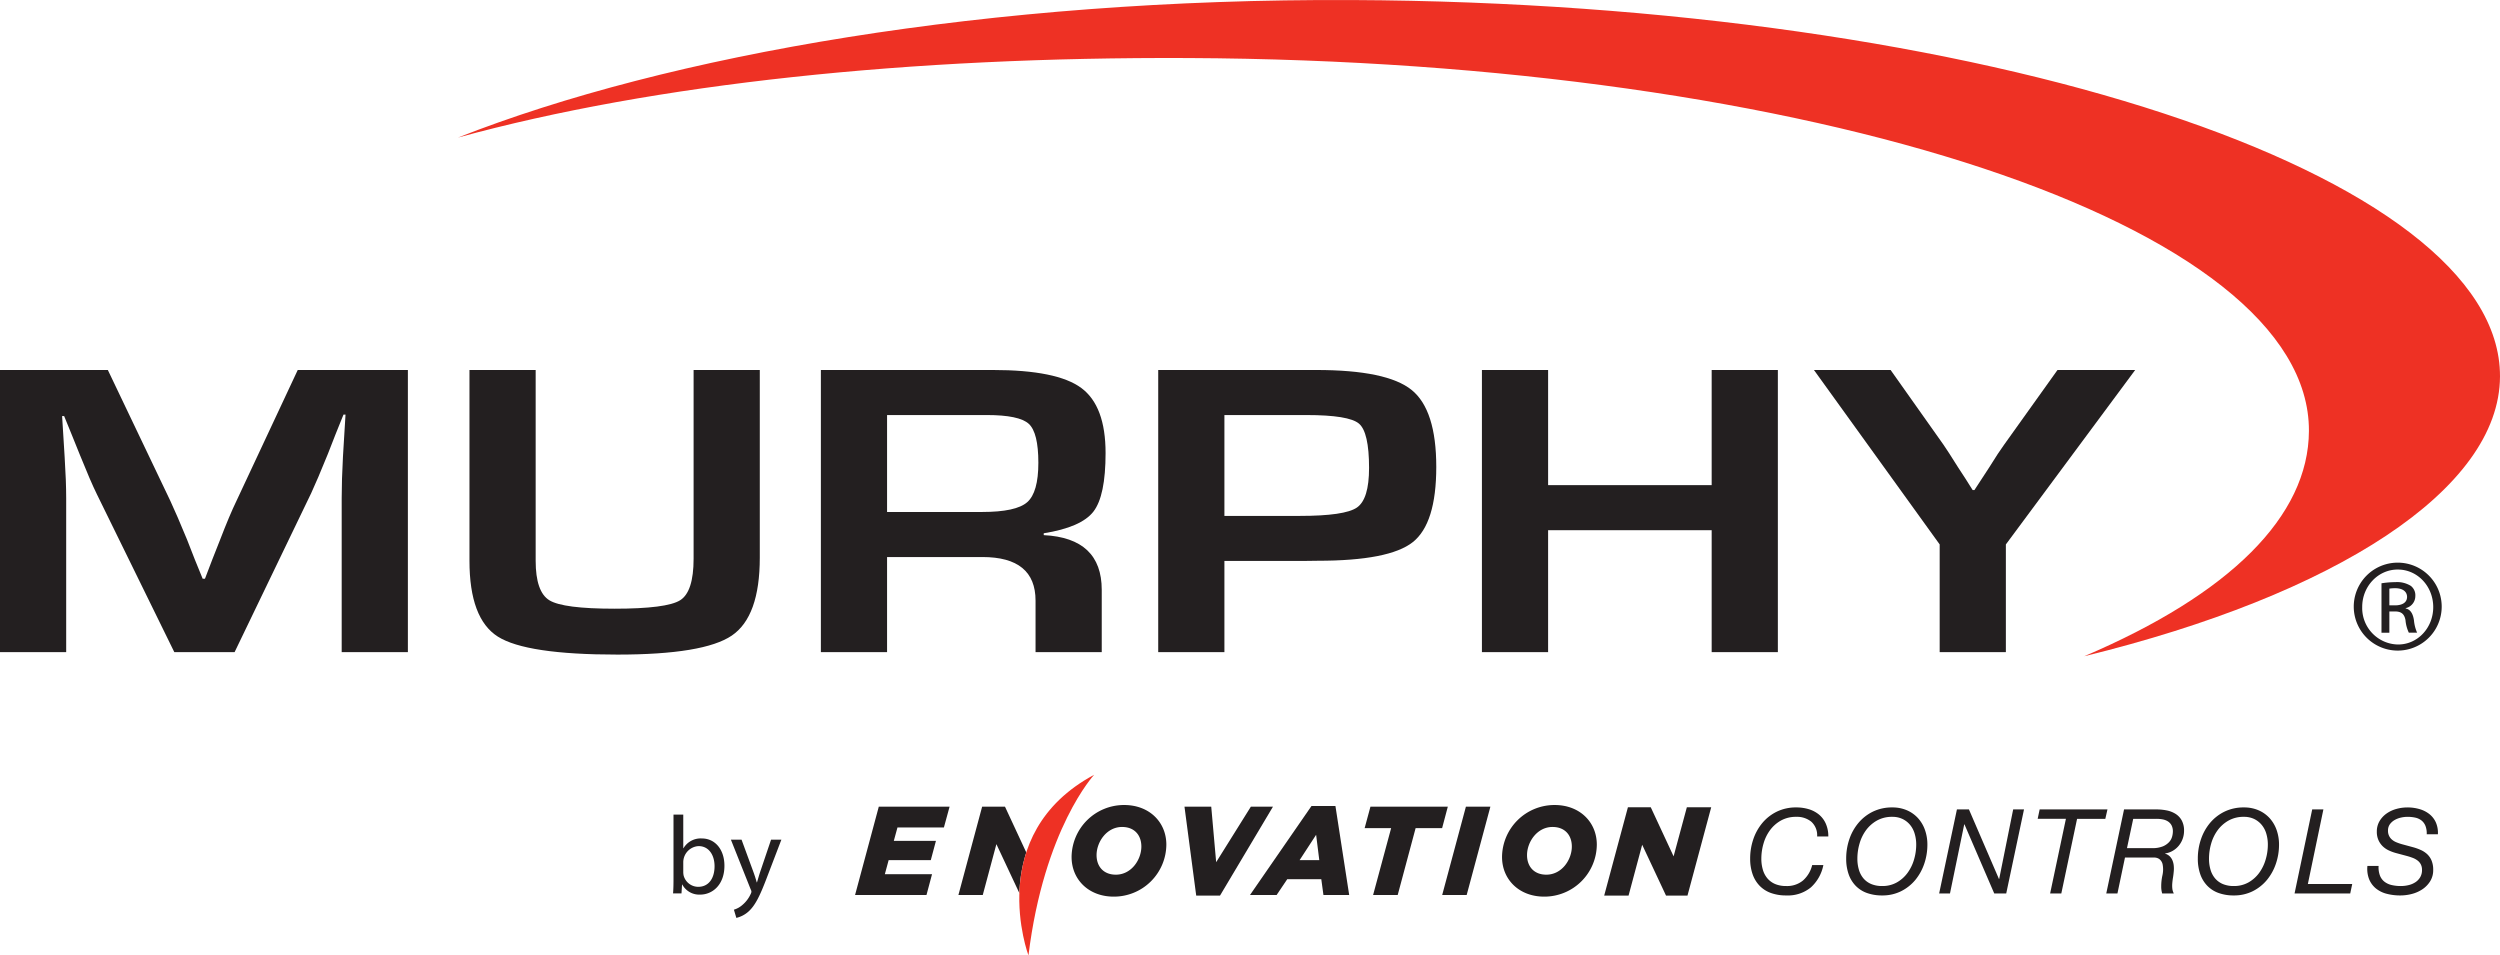
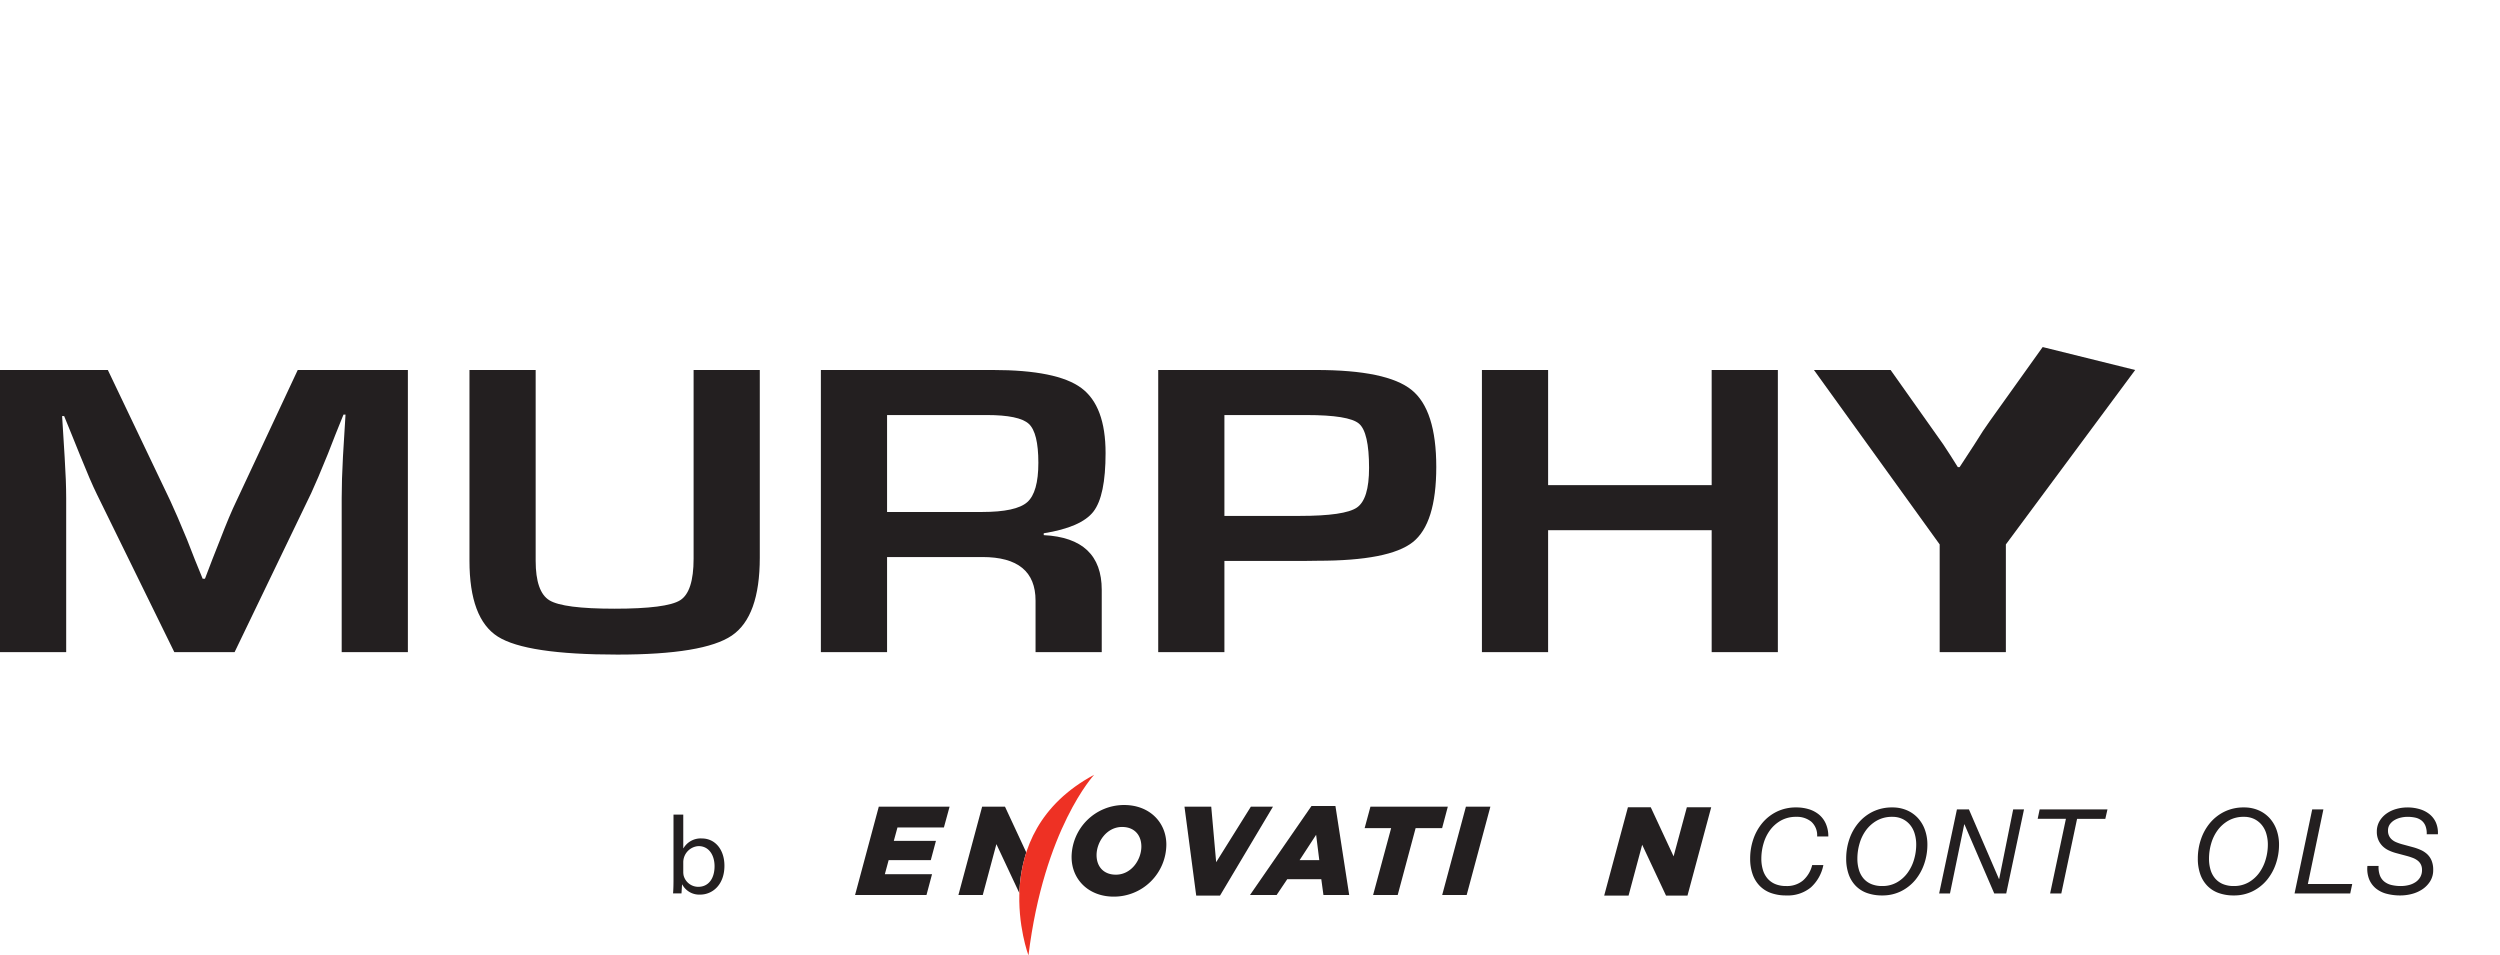
<svg xmlns="http://www.w3.org/2000/svg" id="Layer_1" data-name="Layer 1" viewBox="0 0 719.727 275.061">
  <defs>
    <style>.cls-1{fill:#231f20;}.cls-2{fill:#ee3124;}</style>
  </defs>
  <title>Murphy logo - color - vector</title>
  <path class="cls-1" d="M271.133,265.699h20.382l-1.637,5.994H276.509l-1.052,3.852h12.13l-1.485,5.555H273.967l-1.09,4.035h13.586l-1.599,5.994h-20.561Z" transform="translate(-18.137 -33.469)" />
  <path class="cls-1" d="M326.637,280.191a15.098,15.098,0,0,1,15.146-14.967c7.232,0,12.135,4.943,12.135,11.408A15.098,15.098,0,0,1,338.77,291.601C331.539,291.601,326.637,286.661,326.637,280.191Zm20.088-3.012c0-3.236-1.961-5.635-5.557-5.635-4.434,0-7.34,4.326-7.34,8.102,0,3.234,1.963,5.633,5.559,5.633C343.855,285.279,346.725,280.956,346.725,277.179Z" transform="translate(-18.137 -33.469)" />
  <path class="cls-1" d="M359.138,265.699h7.703l1.417,15.986,9.992-15.986h6.365L369.363,291.31h-6.845Z" transform="translate(-18.137 -33.469)" />
  <path class="cls-1" d="M395.696,265.517h6.902l3.959,25.611h-7.413l-.616-4.541H388.72l-3.053,4.541H378Zm2.251,15.582-.91-7.301-4.758,7.301Z" transform="translate(-18.137 -33.469)" />
  <path class="cls-1" d="M418.636,271.872h-7.629l1.67-6.174h22.274l-1.638,6.174h-7.63l-5.158,19.256h-7.084Z" transform="translate(-18.137 -33.469)" />
  <path class="cls-1" d="M440.159,265.699h7.048l-6.828,25.43H433.331Z" transform="translate(-18.137 -33.469)" />
-   <path class="cls-1" d="M450.56,280.191a15.099,15.099,0,0,1,15.151-14.967c7.229,0,12.134,4.943,12.134,11.408a15.099,15.099,0,0,1-15.149,14.969C455.465,291.601,450.56,286.661,450.56,280.191Zm20.093-3.012c0-3.236-1.963-5.635-5.56-5.635-4.436,0-7.338,4.326-7.338,8.102,0,3.234,1.962,5.633,5.56,5.633C467.782,285.279,470.653,280.956,470.653,277.179Z" transform="translate(-18.137 -33.469)" />
  <path class="cls-1" d="M486.8,265.874h6.576l6.574,14.133,3.816-14.133h7.013l-6.832,25.43h-6.176l-6.865-14.641-3.923,14.641h-7.015Z" transform="translate(-18.137 -33.469)" />
  <path class="cls-1" d="M313.593,278.881l-6.131-13.182h-6.575l-6.831,25.43h7.011l3.924-14.643,6.618,14.111A42.384,42.384,0,0,1,313.593,278.881Z" transform="translate(-18.137 -33.469)" />
  <path class="cls-2" d="M314.223,308.531s-13.067-34.855,18.912-52.01C333.135,256.521,318.71,271.984,314.223,308.531Z" transform="translate(-18.137 -33.469)" />
  <path class="cls-1" d="M543.068,282.515a11.696,11.696,0,0,1-3.575,6.408,10.419,10.419,0,0,1-7.131,2.334,12.74,12.74,0,0,1-4.405-.709,8.536,8.536,0,0,1-3.252-2.086,9.052,9.052,0,0,1-2.017-3.336,13.454,13.454,0,0,1-.696-4.471,17.188,17.188,0,0,1,.916-5.609,14.646,14.646,0,0,1,2.626-4.691,12.715,12.715,0,0,1,4.168-3.236,12.543,12.543,0,0,1,5.573-1.199,12.192,12.192,0,0,1,3.641.523,8.481,8.481,0,0,1,2.916,1.557,7.197,7.197,0,0,1,1.943,2.611,8.838,8.838,0,0,1,.715,3.676h-3.217a5.246,5.246,0,0,0-1.678-4.254,6.505,6.505,0,0,0-4.32-1.404,8.813,8.813,0,0,0-4.424,1.066,9.956,9.956,0,0,0-3.132,2.764,11.978,11.978,0,0,0-1.88,3.863,15.553,15.553,0,0,0-.627,4.334,11.045,11.045,0,0,0,.441,3.215,6.751,6.751,0,0,0,1.32,2.492,5.964,5.964,0,0,0,2.219,1.609,7.948,7.948,0,0,0,3.169.576,7.181,7.181,0,0,0,4.842-1.594,8.646,8.646,0,0,0,2.646-4.44Z" transform="translate(-18.137 -33.469)" />
  <path class="cls-1" d="M549.639,280.656a17.111,17.111,0,0,1,.915-5.609,14.472,14.472,0,0,1,2.63-4.691,12.731,12.731,0,0,1,4.164-3.236,12.548,12.548,0,0,1,5.57-1.199,10.36,10.36,0,0,1,4.221.828,9.292,9.292,0,0,1,3.184,2.271,9.976,9.976,0,0,1,1.998,3.4,12.524,12.524,0,0,1,.694,4.205,17.037,17.037,0,0,1-.895,5.486,14.854,14.854,0,0,1-2.574,4.678,12.696,12.696,0,0,1-4.104,3.252,11.915,11.915,0,0,1-5.436,1.217,12.749,12.749,0,0,1-4.405-.709,8.551,8.551,0,0,1-3.25-2.086,9.038,9.038,0,0,1-2.016-3.336A13.33,13.33,0,0,1,549.639,280.656Zm3.221,0a11.043,11.043,0,0,0,.44,3.215,6.809,6.809,0,0,0,1.32,2.492,5.948,5.948,0,0,0,2.219,1.609,7.977,7.977,0,0,0,3.168.576,8.358,8.358,0,0,0,4.234-1.051,9.75,9.75,0,0,0,3.066-2.742,12.282,12.282,0,0,0,1.864-3.83,15.18,15.18,0,0,0,.627-4.301,10.791,10.791,0,0,0-.443-3.135,7.095,7.095,0,0,0-1.321-2.539,6.385,6.385,0,0,0-2.168-1.697,6.638,6.638,0,0,0-2.947-.625,8.796,8.796,0,0,0-4.421,1.066,9.996,9.996,0,0,0-3.134,2.764,12.017,12.017,0,0,0-1.879,3.863A15.481,15.481,0,0,0,552.859,280.656Z" transform="translate(-18.137 -33.469)" />
  <path class="cls-1" d="M581.518,266.493h3.458l8.639,20.021h.069l4.028-20.021h3.119l-5.117,24.189h-3.456l-8.569-19.887h-.069l-4.1,19.887h-3.118Z" transform="translate(-18.137 -33.469)" />
  <path class="cls-1" d="M624.239,269.204H616.11l-4.539,21.479H608.35l4.544-21.479h-8.132l.573-2.711h19.52Z" transform="translate(-18.137 -33.469)" />
-   <path class="cls-1" d="M629.631,266.493h9.317a15.08,15.08,0,0,1,2.961.287,7.548,7.548,0,0,1,2.558.998,5.192,5.192,0,0,1,1.777,1.902,6.035,6.035,0,0,1,.66,2.978,6.711,6.711,0,0,1-1.522,4.285,6.418,6.418,0,0,1-1.714,1.457,5.876,5.876,0,0,1-2.216.762v.07a3.206,3.206,0,0,1,1.308.742,3.629,3.629,0,0,1,.809,1.201,5.255,5.255,0,0,1,.373,1.545,8.455,8.455,0,0,1-.016,1.762c-.046.541-.115,1.084-.202,1.625-.092.539-.158,1.066-.202,1.574a8.151,8.151,0,0,0,0,1.527,3.87,3.87,0,0,0,.436,1.473h-3.351a6.839,6.839,0,0,1-.273-2,14.719,14.719,0,0,1,.339-3.182,7.619,7.619,0,0,0,.052-3.236,2.589,2.589,0,0,0-.967-1.492,2.527,2.527,0,0,0-1.423-.422h-8.437l-2.167,10.332h-3.218Zm.845,11.145h7.249a7.859,7.859,0,0,0,3.067-.504,5.178,5.178,0,0,0,1.813-1.24,3.784,3.784,0,0,0,.86-1.559,5.692,5.692,0,0,0,.222-1.471,3.711,3.711,0,0,0-.405-1.834,3.062,3.062,0,0,0-1.068-1.115,4.251,4.251,0,0,0-1.506-.559,9.755,9.755,0,0,0-1.76-.152H632.27Z" transform="translate(-18.137 -33.469)" />
  <path class="cls-1" d="M650.87,280.656a17.036,17.036,0,0,1,.917-5.609,14.602,14.602,0,0,1,2.624-4.691,12.704,12.704,0,0,1,4.168-3.236,12.532,12.532,0,0,1,5.572-1.199,10.364,10.364,0,0,1,4.219.828,9.34,9.34,0,0,1,3.184,2.271,9.977,9.977,0,0,1,1.999,3.4,12.547,12.547,0,0,1,.695,4.205,16.857,16.857,0,0,1-.899,5.486,14.704,14.704,0,0,1-2.576,4.678,12.628,12.628,0,0,1-4.097,3.252,11.923,11.923,0,0,1-5.44,1.217,12.677,12.677,0,0,1-4.398-.709,8.495,8.495,0,0,1-3.253-2.086,9.002,9.002,0,0,1-2.018-3.336A13.378,13.378,0,0,1,650.87,280.656Zm3.219,0a10.977,10.977,0,0,0,.441,3.215,6.784,6.784,0,0,0,1.322,2.492,5.969,5.969,0,0,0,2.216,1.609,7.968,7.968,0,0,0,3.167.576,8.377,8.377,0,0,0,4.237-1.051,9.784,9.784,0,0,0,3.067-2.742,12.36,12.36,0,0,0,1.86-3.83,15.079,15.079,0,0,0,.631-4.301,10.925,10.925,0,0,0-.443-3.135,7.052,7.052,0,0,0-1.323-2.539,6.414,6.414,0,0,0-2.163-1.697,6.668,6.668,0,0,0-2.95-.625,8.796,8.796,0,0,0-4.423,1.066,9.978,9.978,0,0,0-3.132,2.764,12.062,12.062,0,0,0-1.882,3.863A15.66,15.66,0,0,0,654.089,280.656Z" transform="translate(-18.137 -33.469)" />
  <path class="cls-1" d="M683.799,266.493h3.222l-4.474,21.479H695.32l-.574,2.711H678.721Z" transform="translate(-18.137 -33.469)" />
  <path class="cls-1" d="M716.768,273.644a5.959,5.959,0,0,0-.358-2.391,3.748,3.748,0,0,0-1.13-1.559,4.434,4.434,0,0,0-1.778-.83,10.257,10.257,0,0,0-2.286-.236,8.529,8.529,0,0,0-1.865.219,6.57,6.57,0,0,0-1.811.693,4.389,4.389,0,0,0-1.374,1.219,3.038,3.038,0,0,0-.543,1.832,3.242,3.242,0,0,0,1.132,2.594,4.557,4.557,0,0,0,1.258.76,14.263,14.263,0,0,0,1.541.541l3.254.883a15.15,15.15,0,0,1,2.167.764,6.952,6.952,0,0,1,1.862,1.184,5.318,5.318,0,0,1,1.307,1.85,6.832,6.832,0,0,1,.489,2.742,6.02,6.02,0,0,1-.865,3.252,7.646,7.646,0,0,1-2.218,2.305,9.838,9.838,0,0,1-3.032,1.355,13.058,13.058,0,0,1-3.301.438,15.31,15.31,0,0,1-4.018-.49,8.068,8.068,0,0,1-3.084-1.543,6.683,6.683,0,0,1-1.929-2.641,8.257,8.257,0,0,1-.492-3.828h3.22a6.691,6.691,0,0,0,.375,2.746,4.118,4.118,0,0,0,1.301,1.793,5.26,5.26,0,0,0,2.067.965,11.597,11.597,0,0,0,2.693.289,9.268,9.268,0,0,0,2.218-.27,6.073,6.073,0,0,0,1.95-.834,4.426,4.426,0,0,0,1.373-1.435,4.062,4.062,0,0,0,.52-2.102,3.437,3.437,0,0,0-.338-1.576,3.271,3.271,0,0,0-.932-1.119,5.486,5.486,0,0,0-1.371-.762,17.213,17.213,0,0,0-1.659-.543l-3.287-.879a12.365,12.365,0,0,1-2.066-.777,6.318,6.318,0,0,1-1.728-1.221,5.672,5.672,0,0,1-1.183-1.76,5.775,5.775,0,0,1-.443-2.342,5.864,5.864,0,0,1,.778-3.064,7.108,7.108,0,0,1,2.016-2.183,8.95,8.95,0,0,1,2.813-1.32,11.786,11.786,0,0,1,3.203-.441,12.341,12.341,0,0,1,3.403.457,8.369,8.369,0,0,1,2.827,1.389,6.449,6.449,0,0,1,1.916,2.389,7.455,7.455,0,0,1,.627,3.49Z" transform="translate(-18.137 -33.469)" />
  <path class="cls-1" d="M212.032,267.984h2.811v9.68h.064a5.734,5.734,0,0,1,5.271-2.812c3.833,0,6.516,3.193,6.516,7.857,0,5.559-3.513,8.307-6.963,8.307a5.541,5.541,0,0,1-5.175-2.906h-.064l-.16,2.557h-2.428c.096-1.055.128-2.621.128-3.994Zm2.811,16.482a5.361,5.361,0,0,0,.095,1.023,4.368,4.368,0,0,0,4.218,3.289c2.97,0,4.696-2.394,4.696-5.941,0-3.131-1.597-5.781-4.601-5.781a4.667,4.667,0,0,0-4.408,4.631Z" transform="translate(-18.137 -33.469)" />
-   <path class="cls-1" d="M231.624,275.202l3.353,9.137c.384,1.023.767,2.236,1.022,3.162h.064c.288-.926.607-2.107.99-3.227l3.067-9.072h2.97l-4.216,11.021c-2.012,5.303-3.386,8.018-5.302,9.711a7.997,7.997,0,0,1-3.45,1.789l-.703-2.365a6.432,6.432,0,0,0,2.46-1.371,8.906,8.906,0,0,0,2.364-3.131,1.819,1.819,0,0,0,.223-.672,1.694,1.694,0,0,0-.223-.703l-5.687-14.279Z" transform="translate(-18.137 -33.469)" />
-   <path class="cls-2" d="M737.863,141.892C738.137,83.518,589.49,34.319,407.354,33.48c-104.036-.481-196.841,15.741-257.396,39.597C206.751,57.515,280.097,49.813,360.198,50.179c179.84.818,322.94,48.064,322.657,107.365-.107,24.51-22.698,46.971-64.696,64.853C690.386,204.725,737.712,174.443,737.863,141.892Z" transform="translate(-18.137 -33.469)" />
-   <path class="cls-1" d="M708.449,195.45a12.659,12.659,0,1,1-.057,0Zm-.057,1.985c-5.608,0-10.195,4.814-10.195,10.759a10.492,10.492,0,0,0,10.252,10.819c5.663.057,10.193-4.759,10.193-10.762s-4.53-10.816-10.193-10.816Zm-2.38,18.183h-2.267V201.393a26.226,26.226,0,0,1,4.02-.331,7.471,7.471,0,0,1,4.42,1.073,3.402,3.402,0,0,1,1.303,2.946,3.547,3.547,0,0,1-2.774,3.458v.111c1.244.221,2.097,1.355,2.382,3.448a11.496,11.496,0,0,0,.904,3.519H711.62a10.527,10.527,0,0,1-.965-3.627c-.342-1.812-1.245-2.492-3.058-2.492h-1.586Zm0-7.874h1.644c1.867,0,3.453-.688,3.453-2.435,0-1.25-.907-2.502-3.453-2.502a11.303,11.303,0,0,0-1.644.121Z" transform="translate(-18.137 -33.469)" />
  <path class="cls-1" d="M135.562,139.986v81.219H116.506V176.936q0-5.295.368-12.019l.368-6.069.368-6.01h-.589l-2.281,5.653-2.207,5.653q-3.09,7.618-4.782,11.246L85.678,221.204H68.315L46.022,175.746q-1.84-3.748-4.856-11.246l-2.281-5.653-2.281-5.593h-.589l.368,5.891.368,5.95q.441,6.904.441,11.841v44.269H18.137V139.986H49.185L67.138,177.59q1.838,3.927,4.856,11.246l2.207,5.653,2.281,5.593h.662l2.134-5.593,2.207-5.593q2.721-7.081,4.709-11.186l17.658-37.724Z" transform="translate(-18.137 -33.469)" />
  <path class="cls-1" d="M217.819,139.986h19.056v54.027q0,16.958-8.056,22.432t-32.925,5.474q-26.266,0-34.433-5.177t-8.167-21.837V139.986h19.056v54.919q0,8.985,3.973,11.394t18.688,2.41q15.082,0,18.945-2.44t3.863-11.96Z" transform="translate(-18.137 -33.469)" />
  <path class="cls-1" d="M254.459,221.204V139.986h49.516q18.467,0,25.457,5.177t6.99,18.743q0,12.317-3.495,16.839t-14.31,6.248v.535q16.701.835,16.701,15.768v17.91H316.262V206.389q0-12.553-15.303-12.555H273.515v27.37Zm19.056-40.342h27.37q9.784,0,12.986-2.826,3.201-2.825,3.2-11.335,0-8.687-2.759-11.216t-12.103-2.529H273.515Z" transform="translate(-18.137 -33.469)" />
  <path class="cls-1" d="M351.577,221.204V139.986h45.469q20.379,0,27.48,5.742t7.1,22.164q0,16.303-6.769,21.658t-27.37,5.355l-4.415.059h-22.44v26.24Zm19.056-39.211h21.705q12.949,0,16.444-2.41t3.495-11.394q0-10.294-2.906-12.763t-15.12-2.469H370.633Z" transform="translate(-18.137 -33.469)" />
  <path class="cls-1" d="M529.966,139.986v81.219H510.91V186.099H463.822v35.105H444.767V139.986h19.056v33.142H510.91v-33.142Z" transform="translate(-18.137 -33.469)" />
-   <path class="cls-1" d="M632.837,139.986l-37.229,50.219v31H576.552v-31l-36.199-50.219H562.426l15.156,21.42q1.251,1.785,4.267,6.605l2.134,3.273,2.06,3.272h.515l2.134-3.272,2.134-3.273q2.721-4.403,4.341-6.605l15.303-21.42Z" transform="translate(-18.137 -33.469)" />
+   <path class="cls-1" d="M632.837,139.986l-37.229,50.219v31H576.552v-31l-36.199-50.219H562.426l15.156,21.42l2.134,3.273,2.06,3.272h.515l2.134-3.272,2.134-3.273q2.721-4.403,4.341-6.605l15.303-21.42Z" transform="translate(-18.137 -33.469)" />
</svg>